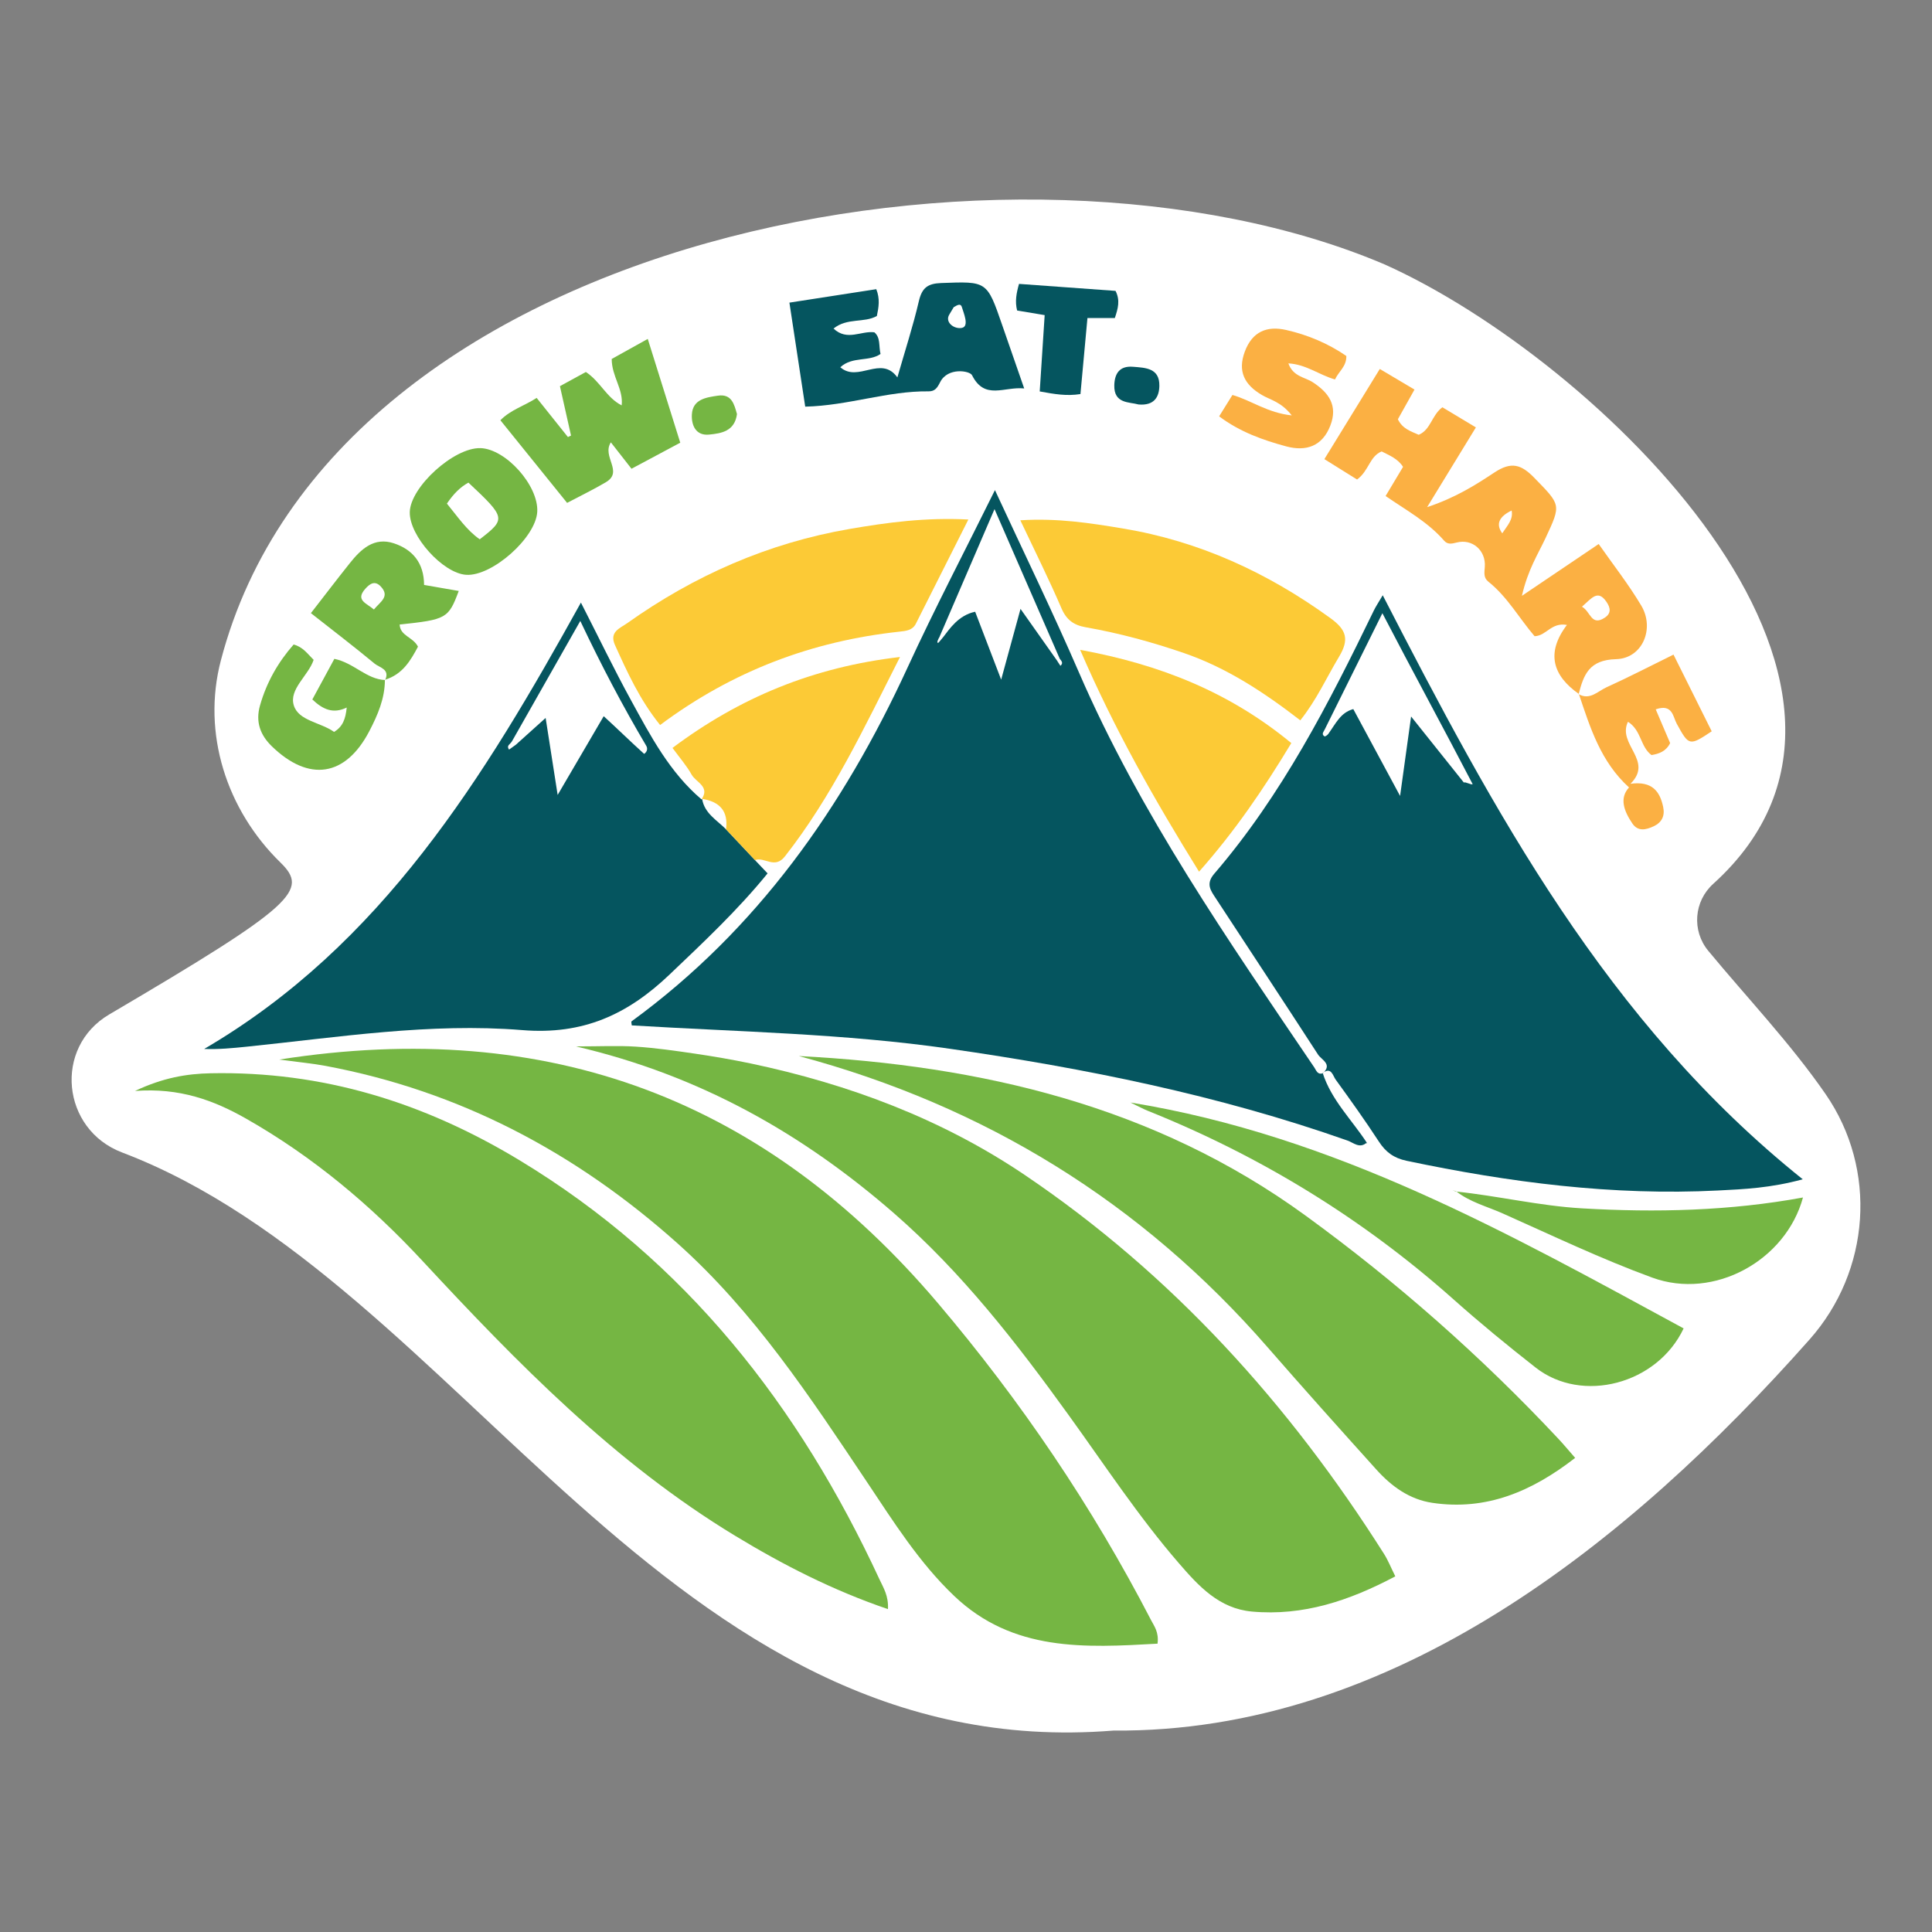
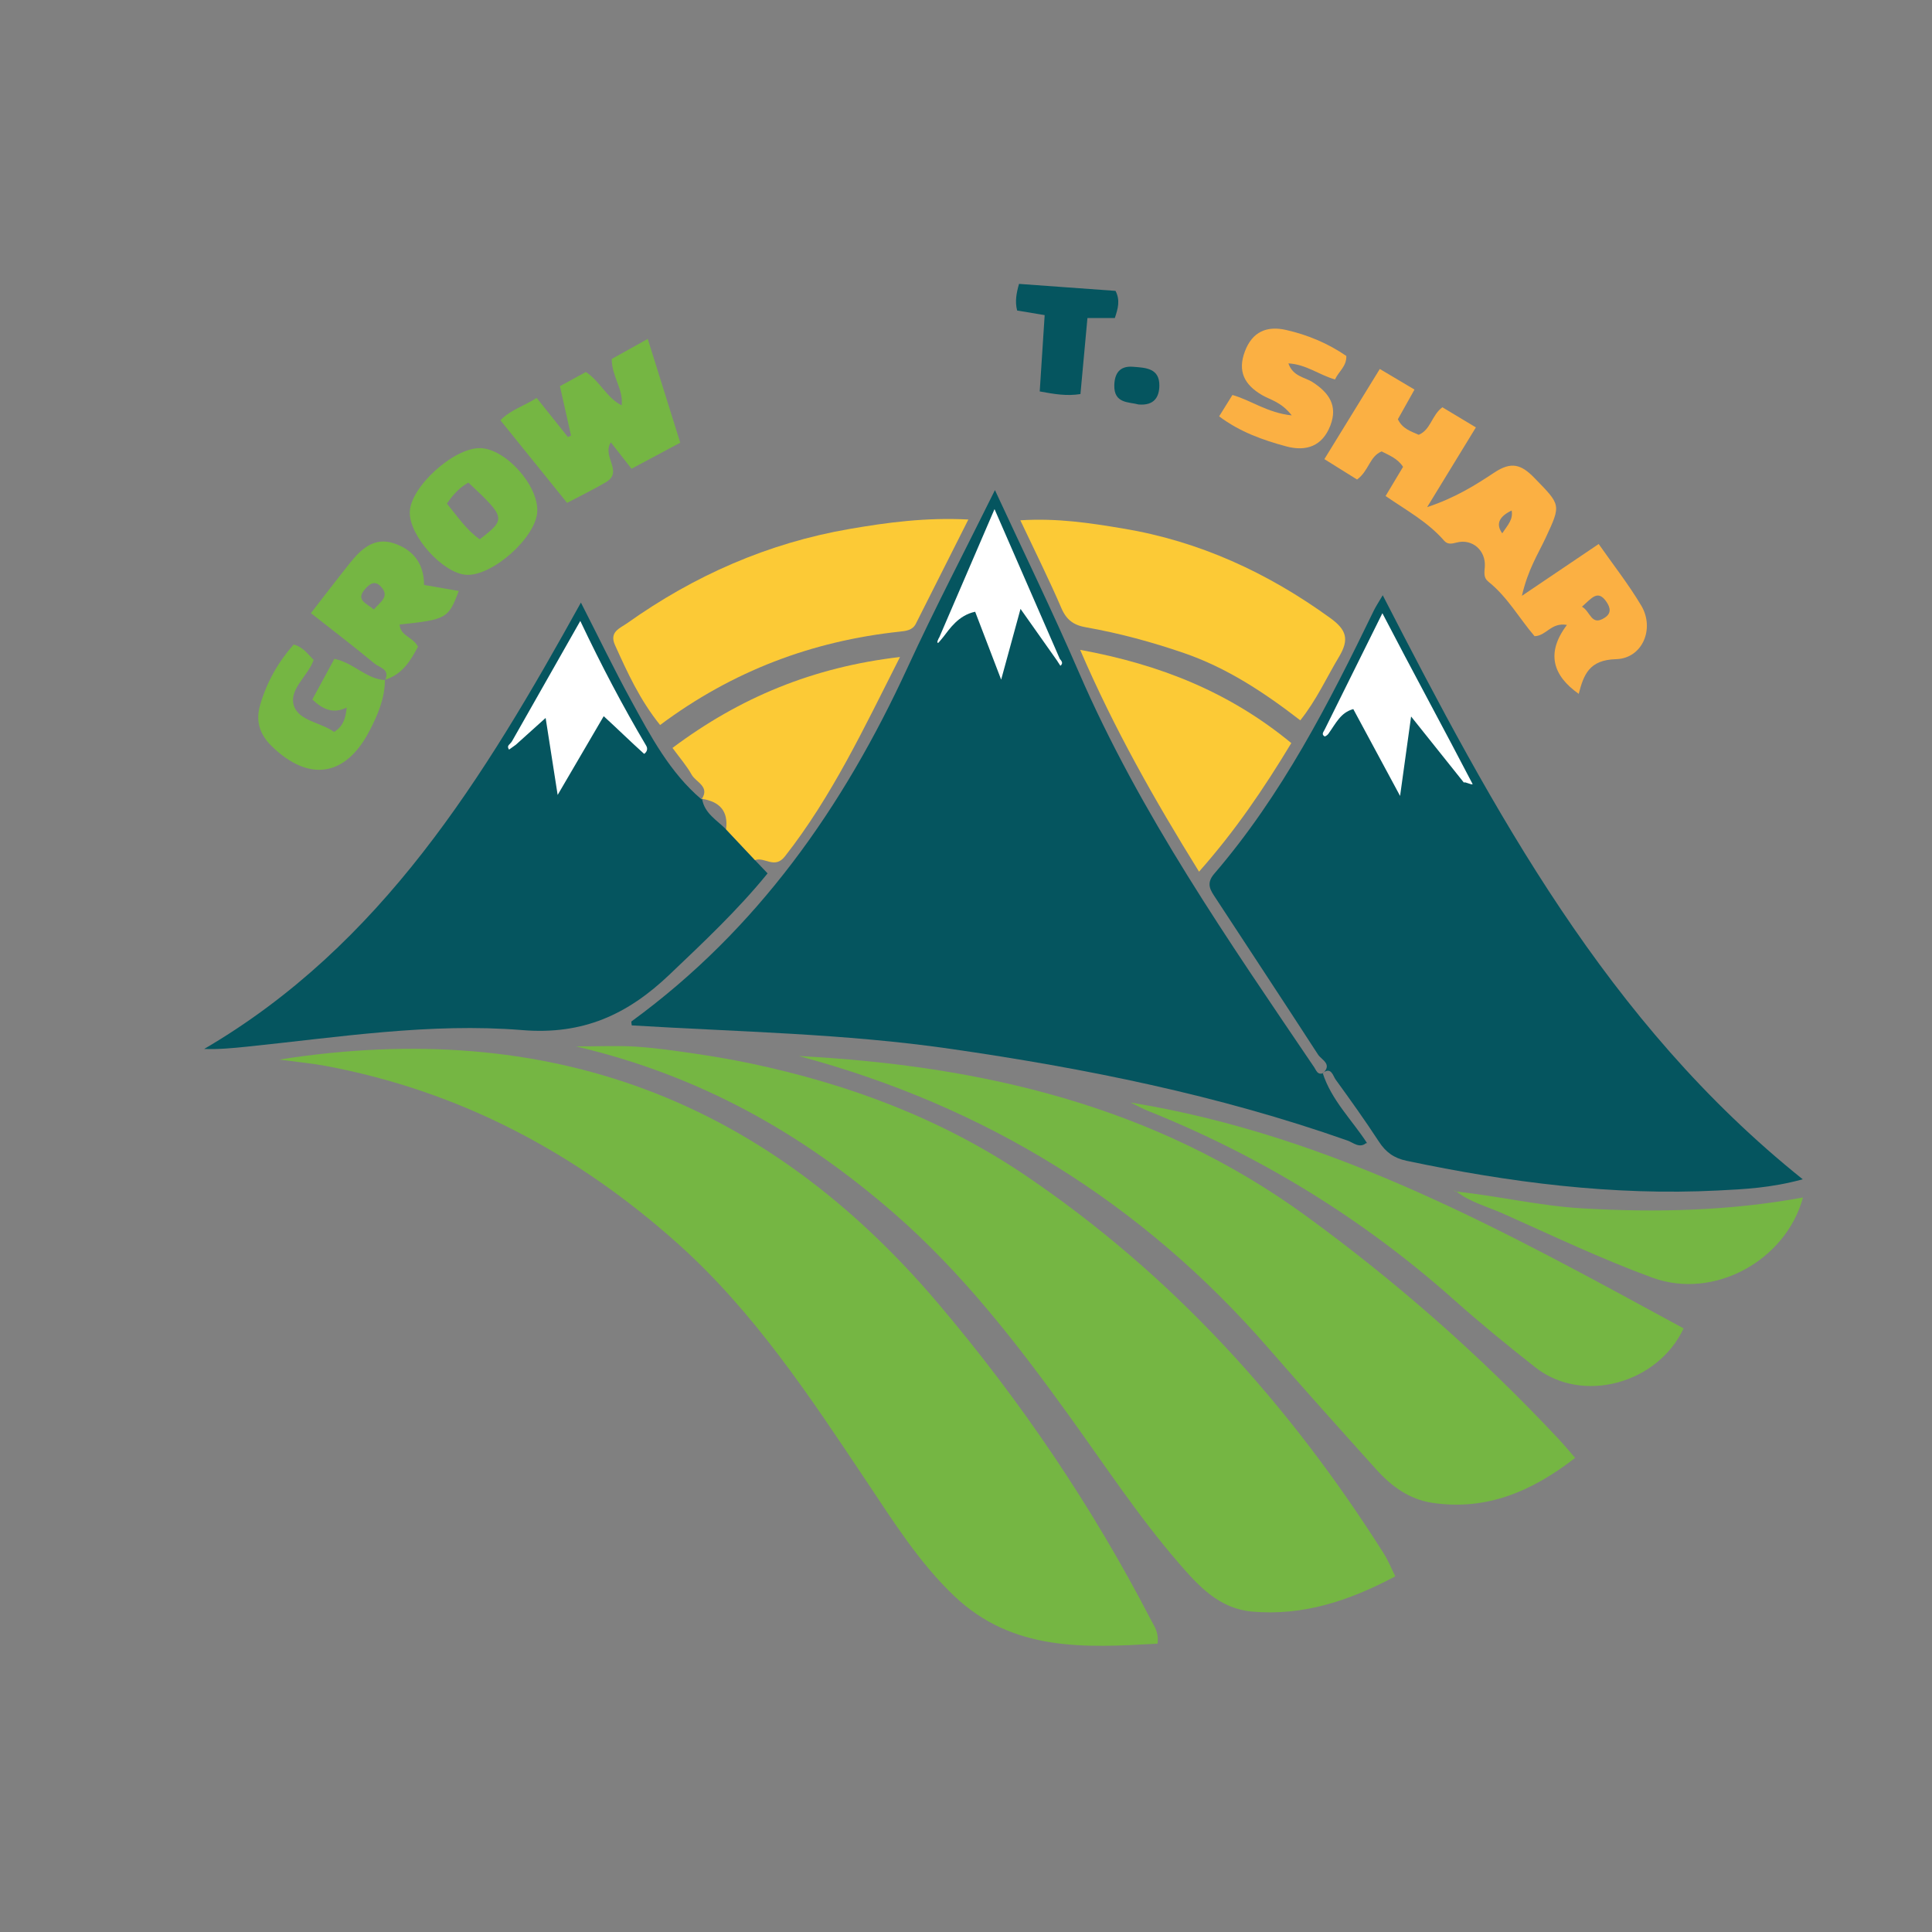
<svg xmlns="http://www.w3.org/2000/svg" id="Layer_1" data-name="Layer 1" viewBox="0 0 500 500">
  <rect x="0" y="0" width="500" height="500" fill="#808080" stroke="none" />
  <defs>
    <style>      .cls-1 {        fill: #fbb043;      }      .cls-1, .cls-2, .cls-3, .cls-4, .cls-5 {        stroke-width: 0px;      }      .cls-2 {        fill: #05555f;      }      .cls-3 {        fill: #fff;      }      .cls-4 {        fill: #75b643;      }      .cls-5 {        fill: #fcca36;      }    </style>
  </defs>
-   <path class="cls-3" d="m468.32,346.65c-46.86,52.85-108.05,101.83-180.18,101.22-115.61,9.32-168.81-116.28-256.54-149.61-15.7-5.96-17.8-27.22-3.32-35.73,48.3-28.39,51.63-32.15,44.3-39.31-13.95-13.61-20.36-33.41-15.43-52.27C86.21,59.81,263.56,28.04,358.38,68.45c54.72,24.53,142.15,108.62,85,160.29-5,4.52-5.58,12.12-1.29,17.32,9.88,11.97,21.31,23.97,30.37,37.09,13.49,19.53,11.61,45.74-4.14,63.5Z" />
  <g>
    <path class="cls-2" d="m342.31,277.69c2.26,7.05,7.6,12.16,11.5,18.17l-.09-.16c-1.85,1.66-3.43.02-5-.53-33.41-11.77-67.88-18.7-102.89-23.75-27.34-3.95-54.85-4.38-82.33-6.05-.02-.39-.2-.94-.05-1.05,32.52-23.72,54.77-55.38,71.41-91.53,7.03-15.28,14.84-30.19,22.63-45.95,7.45,16.1,14.93,31.46,21.71,47.12,15.91,36.75,38.67,69.38,60.95,102.31.49.73.82,1.97,2.2,1.48l-.06-.06Z" />
    <path class="cls-3" d="m273.66,171.13c.26.39.51.78.77,1.18.82-.68.3-1.24-.16-1.81-5.45-12.5-10.91-25.01-16.89-38.74-5.18,12.03-9.74,22.61-14.29,33.18-.28.39-.3.68-.49,1.04,0,.8.36.24.5.09.39-.4.27-.35,1.04-1.24,1.56-1.99,3.86-5.6,8.23-6.51,2.06,5.37,4.13,10.8,6.73,17.57,1.9-6.93,3.37-12.34,5.01-18.31,3.57,5.05,6.56,9.3,9.56,13.54Z" />
    <path class="cls-2" d="m275.54,174.43c.11-.12.29-.23.3-.35,0-.12-.16-.25-.25-.38-.11.12-.29.23-.3.35,0,.12.16.25.25.38Z" />
    <path class="cls-2" d="m342.37,277.75c2.53-2.35-.39-3.48-1.26-4.82-8.75-13.51-17.63-26.94-26.44-40.41-1.31-2.01-2.71-3.74-.42-6.4,17.53-20.4,29.66-44.1,41.29-68.1.51-1.06,1.18-2.04,2.31-3.97,28.76,55.89,57.99,110.55,108.7,151.15-8.3,2.26-15.14,2.56-21.93,2.9-27.24,1.39-54.02-2.09-80.61-7.69-3.3-.7-5.38-2.24-7.16-4.97-3.56-5.46-7.36-10.77-11.19-16.05-.71-.98-1.12-3.4-3.35-1.69,0,0,.06.06.06.06Z" />
    <path class="cls-3" d="m343.72,190c2.12-2.96,3.22-5.57,6.51-6.49,3.8,7.07,7.54,14.01,12.11,22.48,1.08-7.79,1.88-13.6,2.85-20.56,5.11,6.39,9.38,11.73,13.64,17.08.45-.23,1.85.66,2.3.44-7.32-14.09-15.61-29.3-23.37-44.25-5.36,10.8-10.15,20.46-14.94,30.12-.3.61-.92,1.23,0,1.77.06.03.6-.22.9-.6Z" />
    <path class="cls-4" d="m72.3,274.21c69.95-10.96,125.91,10.58,170.41,63.03,21.49,25.33,39.94,52.6,55.19,82.06.82,1.59,2.05,3.09,1.67,6.08-18.72,1.06-37.42,2.13-52.62-12.34-9.08-8.64-15.73-19.25-22.64-29.59-14.64-21.89-29.1-43.91-48.96-61.66-26.28-23.48-56.34-39.44-91.16-45.95-3.34-.62-6.73-.93-11.89-1.62Z" />
    <path class="cls-4" d="m361.1,407.96c-11.86,6.29-23.83,10.31-37.1,9.11-8.49-.77-13.8-6.6-18.9-12.5-10.44-12.06-19.19-25.4-28.51-38.31-13.52-18.75-27.64-36.95-45.18-52.23-23.61-20.56-50.1-35.68-82.35-43.22,6.22,0,10.88-.24,15.5.06,5.08.33,10.15,1.06,15.2,1.8,4.84.71,9.67,1.54,14.46,2.54,25.42,5.35,49.51,14.36,71.03,28.9,38.14,25.77,68.39,59.26,92.93,98.03,1.06,1.68,1.8,3.56,2.92,5.81Z" />
-     <path class="cls-4" d="m229.8,416.44c-14.37-4.9-27.2-11.49-39.58-19-31.19-18.92-56.34-44.68-80.91-71.15-13.38-14.41-28.39-26.99-45.57-36.76-8.38-4.77-17.26-8.07-28.8-7.19,7.23-3.42,13.37-4.46,19.62-4.58,28.91-.57,55.06,7.49,79.92,22.53,43.13,26.1,72.31,63.56,93.14,108.47,1,2.15,2.37,4.24,2.18,7.68Z" />
    <path class="cls-2" d="m195.39,222.6c.97,1.02,1.95,2.05,3.26,3.43-7.7,9.48-16.56,17.79-25.39,26.2-10.83,10.32-22.35,15.65-38.1,14.36-23.83-1.95-47.64,1.86-71.39,4.3-3.56.36-7.12.72-10.93.58,45.99-26.9,72.38-70.17,97.5-115.52,4.58,8.96,8.58,17.28,13.01,25.36,5.05,9.22,9.98,18.59,18.21,25.58,0,0,.14-.15.14-.15.61,3.78,3.84,5.5,6.21,7.9,2.5,2.65,4.99,5.31,7.49,7.96Z" />
    <path class="cls-3" d="m166.74,195.09c.75-.57.94-1.35.49-2.11-6.02-10.18-11.53-20.63-17.05-32.28-6.24,11-11.93,21.02-17.62,31.04-.53.99-1.58,1.13-.82,2.26.59-.42,1.17-.84,1.76-1.26,2.37-2.14,4.75-4.27,7.71-6.94,1.05,6.71,1.98,12.68,3.11,19.93,4.32-7.38,7.95-13.59,11.92-20.38,3.75,3.44,6.96,6.59,10.35,9.65" />
    <path class="cls-4" d="m206.71,273.3c47.24,2.46,92.04,12.86,131.09,41.24,23.67,17.21,45.53,36.48,65.54,57.85,1.37,1.46,2.64,3.01,4.31,4.91-11.14,8.65-22.94,13.73-36.98,11.63-5.91-.88-10.56-4.27-14.46-8.6-9.42-10.46-18.82-20.94-28.07-31.56-32.7-37.58-73.21-62.55-121.44-75.48Z" />
    <path class="cls-4" d="m292.55,285.33c53.1,8.63,97.96,33.93,143.17,58.46-6.81,14.44-26.27,19.56-38.28,10.15-7.23-5.66-14.34-11.49-21.2-17.6-23.57-20.98-50.04-37.18-79.3-48.91-1.12-.45-2.18-1.04-4.39-2.1Z" />
    <path class="cls-5" d="m170.82,187.62c-5.31-6.6-8.47-13.64-11.66-20.67-1.56-3.44,1.32-4.37,3.11-5.64,17.39-12.36,36.49-20.77,57.56-24.41,9.85-1.7,19.75-3.02,30.78-2.45-4.69,9.32-9.13,18.16-13.6,26.99-.86,1.7-2.57,1.85-4.2,2.03-22.61,2.43-43.19,10.15-61.99,24.17Z" />
    <path class="cls-5" d="m336.51,186.42c-9.36-7.23-18.98-13.58-30.1-17.41-8.32-2.86-16.76-5.15-25.4-6.67-3.09-.54-4.99-1.87-6.3-4.9-3.19-7.42-6.81-14.66-10.65-22.79,9.71-.6,18.11.72,26.47,2.11,19.84,3.28,37.55,11.45,53.79,23.22,4.17,3.02,4.91,5.51,2.22,9.99-3.23,5.38-5.8,11.15-10.03,16.46Z" />
    <path class="cls-1" d="m408.6,179.59c-6.72-4.73-8.59-10.58-3.08-17.86-4.1-.72-5.28,2.81-8.37,2.92-3.91-4.54-7-10.16-11.97-14.12-1.29-1.03-1.02-2.33-.91-3.85.3-4.25-3.26-7.31-7.26-6.28-1.34.35-2.39.55-3.29-.49-4.18-4.81-9.75-7.84-15.13-11.54,1.63-2.72,3.07-5.12,4.52-7.55-1.4-2.15-3.49-2.94-5.54-3.99-3.13,1.26-3.29,5.02-6.36,7.27-2.4-1.5-5.06-3.16-8.46-5.28,4.82-7.85,9.44-15.36,14.34-23.33,3.23,1.92,5.95,3.53,8.98,5.33-1.62,2.89-2.98,5.32-4.3,7.68,1.19,2.49,3.37,3.12,5.39,4.02,3.14-1.3,3.33-5.04,6.13-7.12,2.63,1.58,5.37,3.23,8.67,5.21-4.03,6.59-7.89,12.91-12.62,20.64,7.4-2.47,12.51-5.73,17.43-8.98,4.33-2.86,6.9-2.12,10.3,1.38,6.88,7.08,7,6.85,2.95,15.53-1.97,4.22-4.58,8.19-6.15,15.02,7.34-4.96,13.32-9,19.87-13.41,3.72,5.32,7.74,10.43,11.03,15.96,3.52,5.93.31,13.66-6.53,13.84-7,.19-8.38,4.02-9.69,9.06l.06-.06Zm.82-22.57c2.25,1.27,2.38,5.12,5.87,2.85,1.71-1.11,1.54-2.51.49-4.07-2.27-3.36-3.84-.99-6.36,1.21Zm-20.64-19c1.41-2.14,2.87-3.56,2.43-5.9q-4.98,2.4-2.43,5.9Z" />
    <path class="cls-5" d="m195.39,222.6c-2.5-2.65-4.99-5.31-7.49-7.96.64-4.77-1.7-7.18-6.21-7.9,0,0-.14.15-.14.15,2.29-3.35-1.44-4.41-2.55-6.4-1.27-2.29-3.04-4.3-4.96-6.93,17.39-13.02,36.36-20.91,58.88-23.53-9.34,18.45-17.62,36.09-29.79,51.61-2.66,3.39-5.27.02-7.74.96Z" />
    <path class="cls-5" d="m334.19,192.31c-7.19,11.92-14.58,22.77-23.88,33.28-11.49-18.53-21.88-36.82-30.77-57.41,20.69,3.79,38.64,10.94,54.65,24.13Z" />
    <path class="cls-4" d="m376.74,308.36c10.94,1.13,21.66,3.72,32.68,4.36,19.19,1.12,38.26.67,57.19-2.81-4.42,16.28-22.98,26.61-39.03,20.73-13.18-4.82-25.9-10.91-38.74-16.63-4.05-1.8-8.46-2.91-12.03-5.74l-.07.07Z" />
    <path class="cls-4" d="m146.77,130.15c-5.79-7.17-11.4-14.12-17.27-21.39,2.7-2.74,6.19-3.71,9.39-5.78,2.9,3.63,5.5,6.88,8.09,10.13.27-.13.53-.26.8-.39-.92-4.11-1.85-8.23-2.87-12.78,2.34-1.28,4.59-2.5,6.71-3.67,3.76,2.48,5.35,6.66,9.27,8.64.47-4.26-2.58-7.47-2.58-12.01,2.69-1.5,5.65-3.14,9.33-5.19,2.86,9.15,5.57,17.77,8.41,26.86-4.17,2.23-8.06,4.3-12.62,6.74-1.76-2.26-3.5-4.47-5.34-6.83-2.4,3.7,3.34,7.57-1.28,10.31-3.13,1.86-6.43,3.44-10.04,5.35Z" />
    <path class="cls-4" d="m99.68,175.99c1.32-2.82-1.49-3.21-2.74-4.25-5.3-4.39-10.77-8.57-16.48-13.06,3.59-4.62,6.78-8.81,10.06-12.92,2.91-3.65,6.29-6.85,11.42-5.15,4.82,1.6,7.79,5.05,7.81,10.77,3.05.53,6.01,1.04,8.97,1.56-2.65,7.11-3.19,7.42-15.29,8.68.12,2.99,3.46,3.2,4.74,5.74-1.89,3.56-4,7.2-8.56,8.56l.07.07Zm-2.92-18.25c1.69-2.04,4.2-3.34,1.82-5.92-1.52-1.65-2.82-.82-4.05.57-2.62,2.95.31,3.7,2.23,5.34Z" />
    <path class="cls-4" d="m124.32,115.97c6.59.2,15.07,9.69,14.72,16.46-.35,6.71-11.69,16.77-18.4,16.33-6.03-.4-14.71-10.04-14.59-16.21.12-6.51,11.44-16.78,18.27-16.57Zm-8.66,14.36c2.79,3.39,5.09,6.87,8.5,9.24,6.83-5.29,6.77-5.56-2.93-14.67-2.12,1.17-3.8,2.83-5.57,5.43Z" />
-     <path class="cls-1" d="m408.54,179.65c2.91,1.64,4.95-.74,7.16-1.75,5.71-2.59,11.28-5.48,17.4-8.49,3.43,6.88,6.67,13.39,9.89,19.85-5.8,3.87-5.91,3.77-9.06-1.98-.98-1.78-1.05-5.23-5.43-3.7,1.29,3.01,2.51,5.88,3.73,8.73-1.05,2.13-2.86,2.78-4.82,3.1-2.92-2.13-2.6-6.44-6.1-8.61-2.82,5.89,6.73,10.01.66,16.04,5.64-.76,7.62,2,8.46,6.01.48,2.28-.32,3.99-2.48,5-1.98.92-4.04,1.4-5.48-.71-2.16-3.18-3.46-6.55-.88-9.35-7.34-6.66-10.06-15.49-12.99-24.21,0,0-.06.06-.06.06Z" />
    <path class="cls-4" d="m99.61,175.92c.01,4.84-1.87,9.15-4.03,13.3-6.16,11.8-15.63,13.24-25.24,3.91-2.98-2.9-4.26-6.31-3.05-10.56,1.7-5.98,4.66-11.17,8.7-15.77,2.42.64,3.57,2.38,5.18,3.97-1.39,4.14-6.44,7.58-5.13,11.8,1.24,4,6.96,4.36,10.42,6.85,2.23-1.36,2.97-3.31,3.27-6.31-3.51,1.7-6.16.51-8.9-2.09,1.93-3.55,3.84-7.07,5.7-10.51,5.07,1.04,8.27,5.28,13.17,5.49,0,0-.07-.07-.07-.07Z" />
    <path class="cls-1" d="m334.3,107.5c-2.76-3.53-5.52-3.98-7.73-5.28-4.49-2.64-6.33-6.1-4.41-11.24,1.92-5.14,5.69-6.73,10.71-5.58,5.58,1.27,10.81,3.46,15.56,6.72.08,2.72-2,4.02-2.93,6.08-4.12-1.16-7.4-3.89-12.07-4.16,1.22,3.44,4.25,3.55,6.26,4.85,4.26,2.75,6.59,6.11,4.6,11.25-2.07,5.36-6.28,6.77-11.43,5.38-6.07-1.64-12-3.75-17.35-7.77,1.17-1.88,2.22-3.58,3.44-5.53,4.87,1.38,9.02,4.62,15.38,5.29Z" />
    <path class="cls-2" d="m270.35,81.55c-2.79-.46-4.95-.82-7.12-1.19-.6-2.38-.18-4.49.49-6.89,8.54.62,16.8,1.22,24.98,1.81,1.25,2.46.64,4.55-.18,7.02h-7.09c-.62,6.78-1.22,13.19-1.81,19.68-3.58.57-6.73.02-10.54-.68.41-6.4.82-12.77,1.28-19.75Z" />
    <path class="cls-2" d="m294.66,104.68c-2.41-.69-6.4-.15-6.28-4.97.07-3.01,1.35-5.07,4.82-4.79,3.28.26,6.91.33,6.84,4.93-.05,2.83-1.27,5.17-5.37,4.83Z" />
-     <path class="cls-4" d="m190.73,107.16c-.6,4.47-4.06,5-7.21,5.31-3.51.35-4.62-2.52-4.46-5.24.23-3.93,3.74-4.39,6.72-4.83,3.62-.54,4.24,2.28,4.95,4.76Z" />
    <path class="cls-4" d="m376.81,308.29c-.3-.09-.59-.18-.89-.27.27.11.54.23.82.34,0,0,.08-.07.08-.07Z" />
    <path class="cls-2" d="m353.81,295.85l-.16.06s.06-.23.07-.23c0,0,.09.17.09.17Z" />
-     <path class="cls-2" d="m259.34,84.05c-3.93-11.39-3.92-11.24-15.79-10.8-3.51.13-4.95,1.28-5.75,4.69-1.51,6.48-3.58,12.83-5.56,19.73-4.23-5.87-10.15,1.43-14.77-2.63,3.17-2.89,7.38-1.35,10.41-3.43-.5-2.08.05-4.23-1.6-5.61-3.47-.44-7.03,2.36-10.56-.97,3.55-2.87,7.89-1.38,11.21-3.25.48-2.27.85-4.44-.15-6.94-7.36,1.14-14.71,2.27-22.48,3.48,1.42,9.33,2.75,18.1,4.09,26.92,11.16-.26,21.3-4.09,31.92-3.96,1.67.02,2.27-.94,3-2.38,1.96-3.91,7.66-2.97,8.25-1.8,3.3,6.56,8.32,2.88,13.5,3.43-2.14-6.16-3.94-11.32-5.72-16.48Zm-10.41.81c-2.02.39-4.44-1.47-3.27-3.42l1.17-1.96c.23,0,1.71-1.37,2.1,0,.39,1.37,2.02,4.99,0,5.38Z" />
  </g>
</svg>